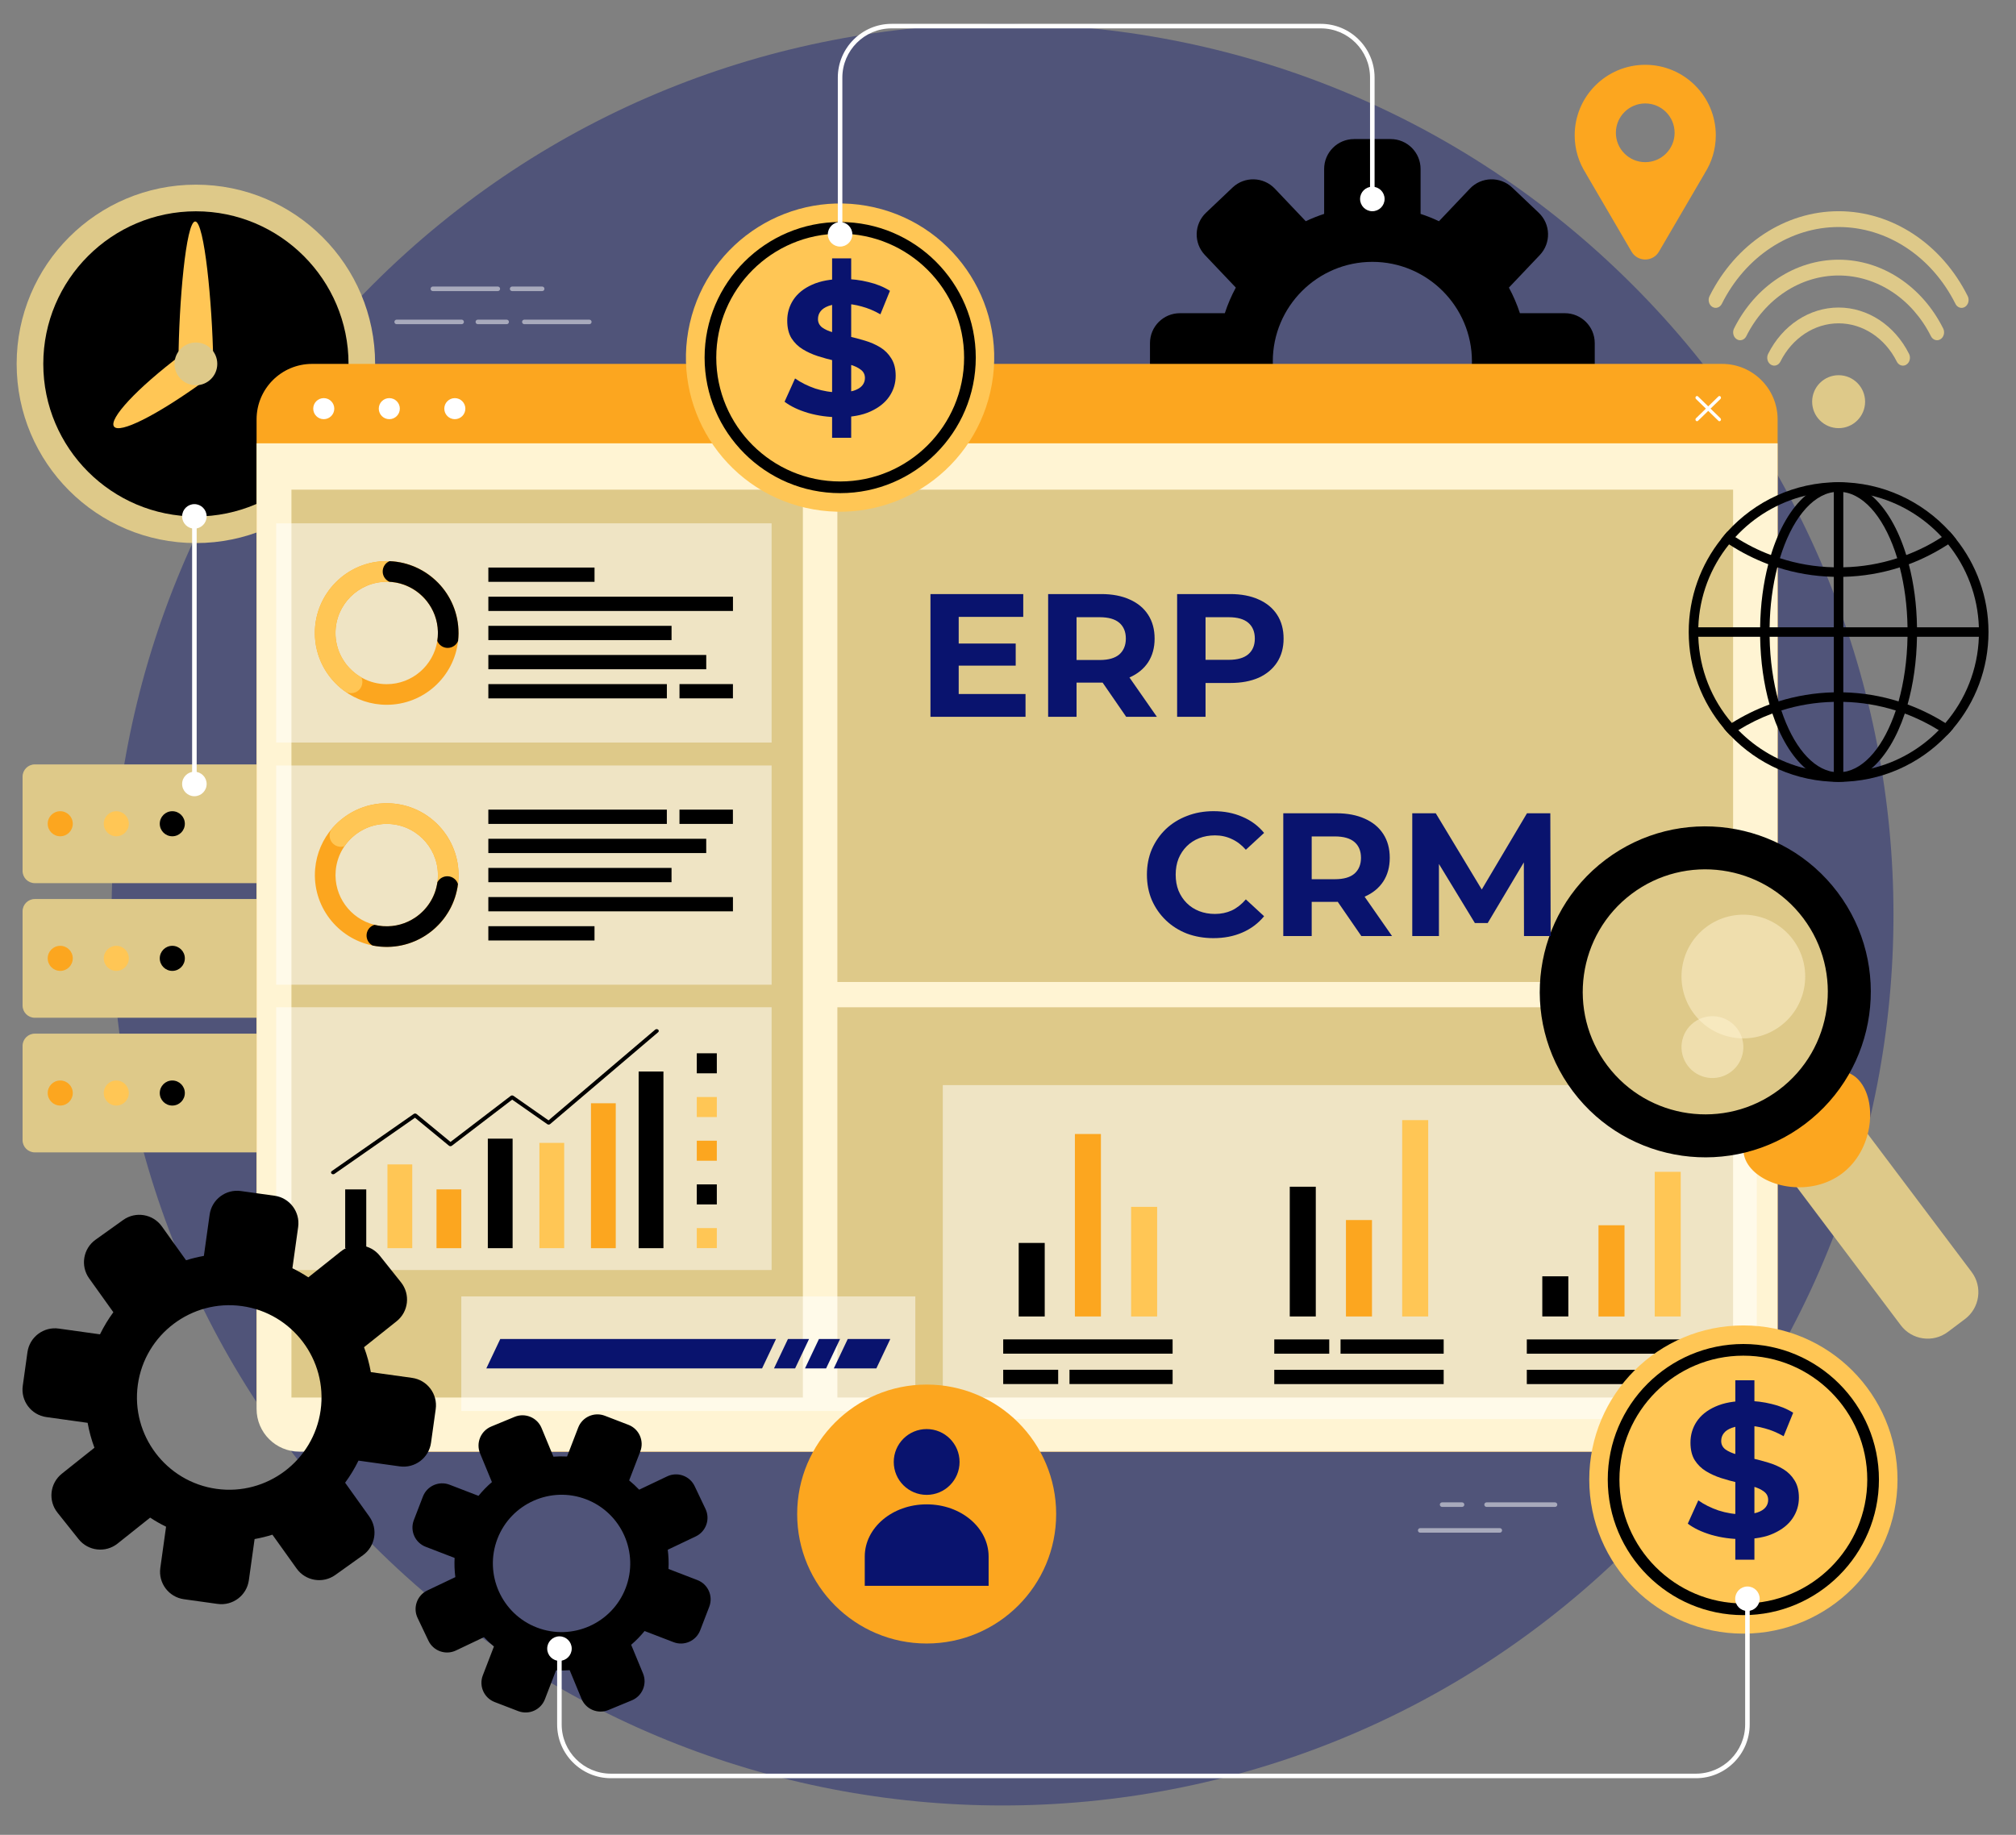
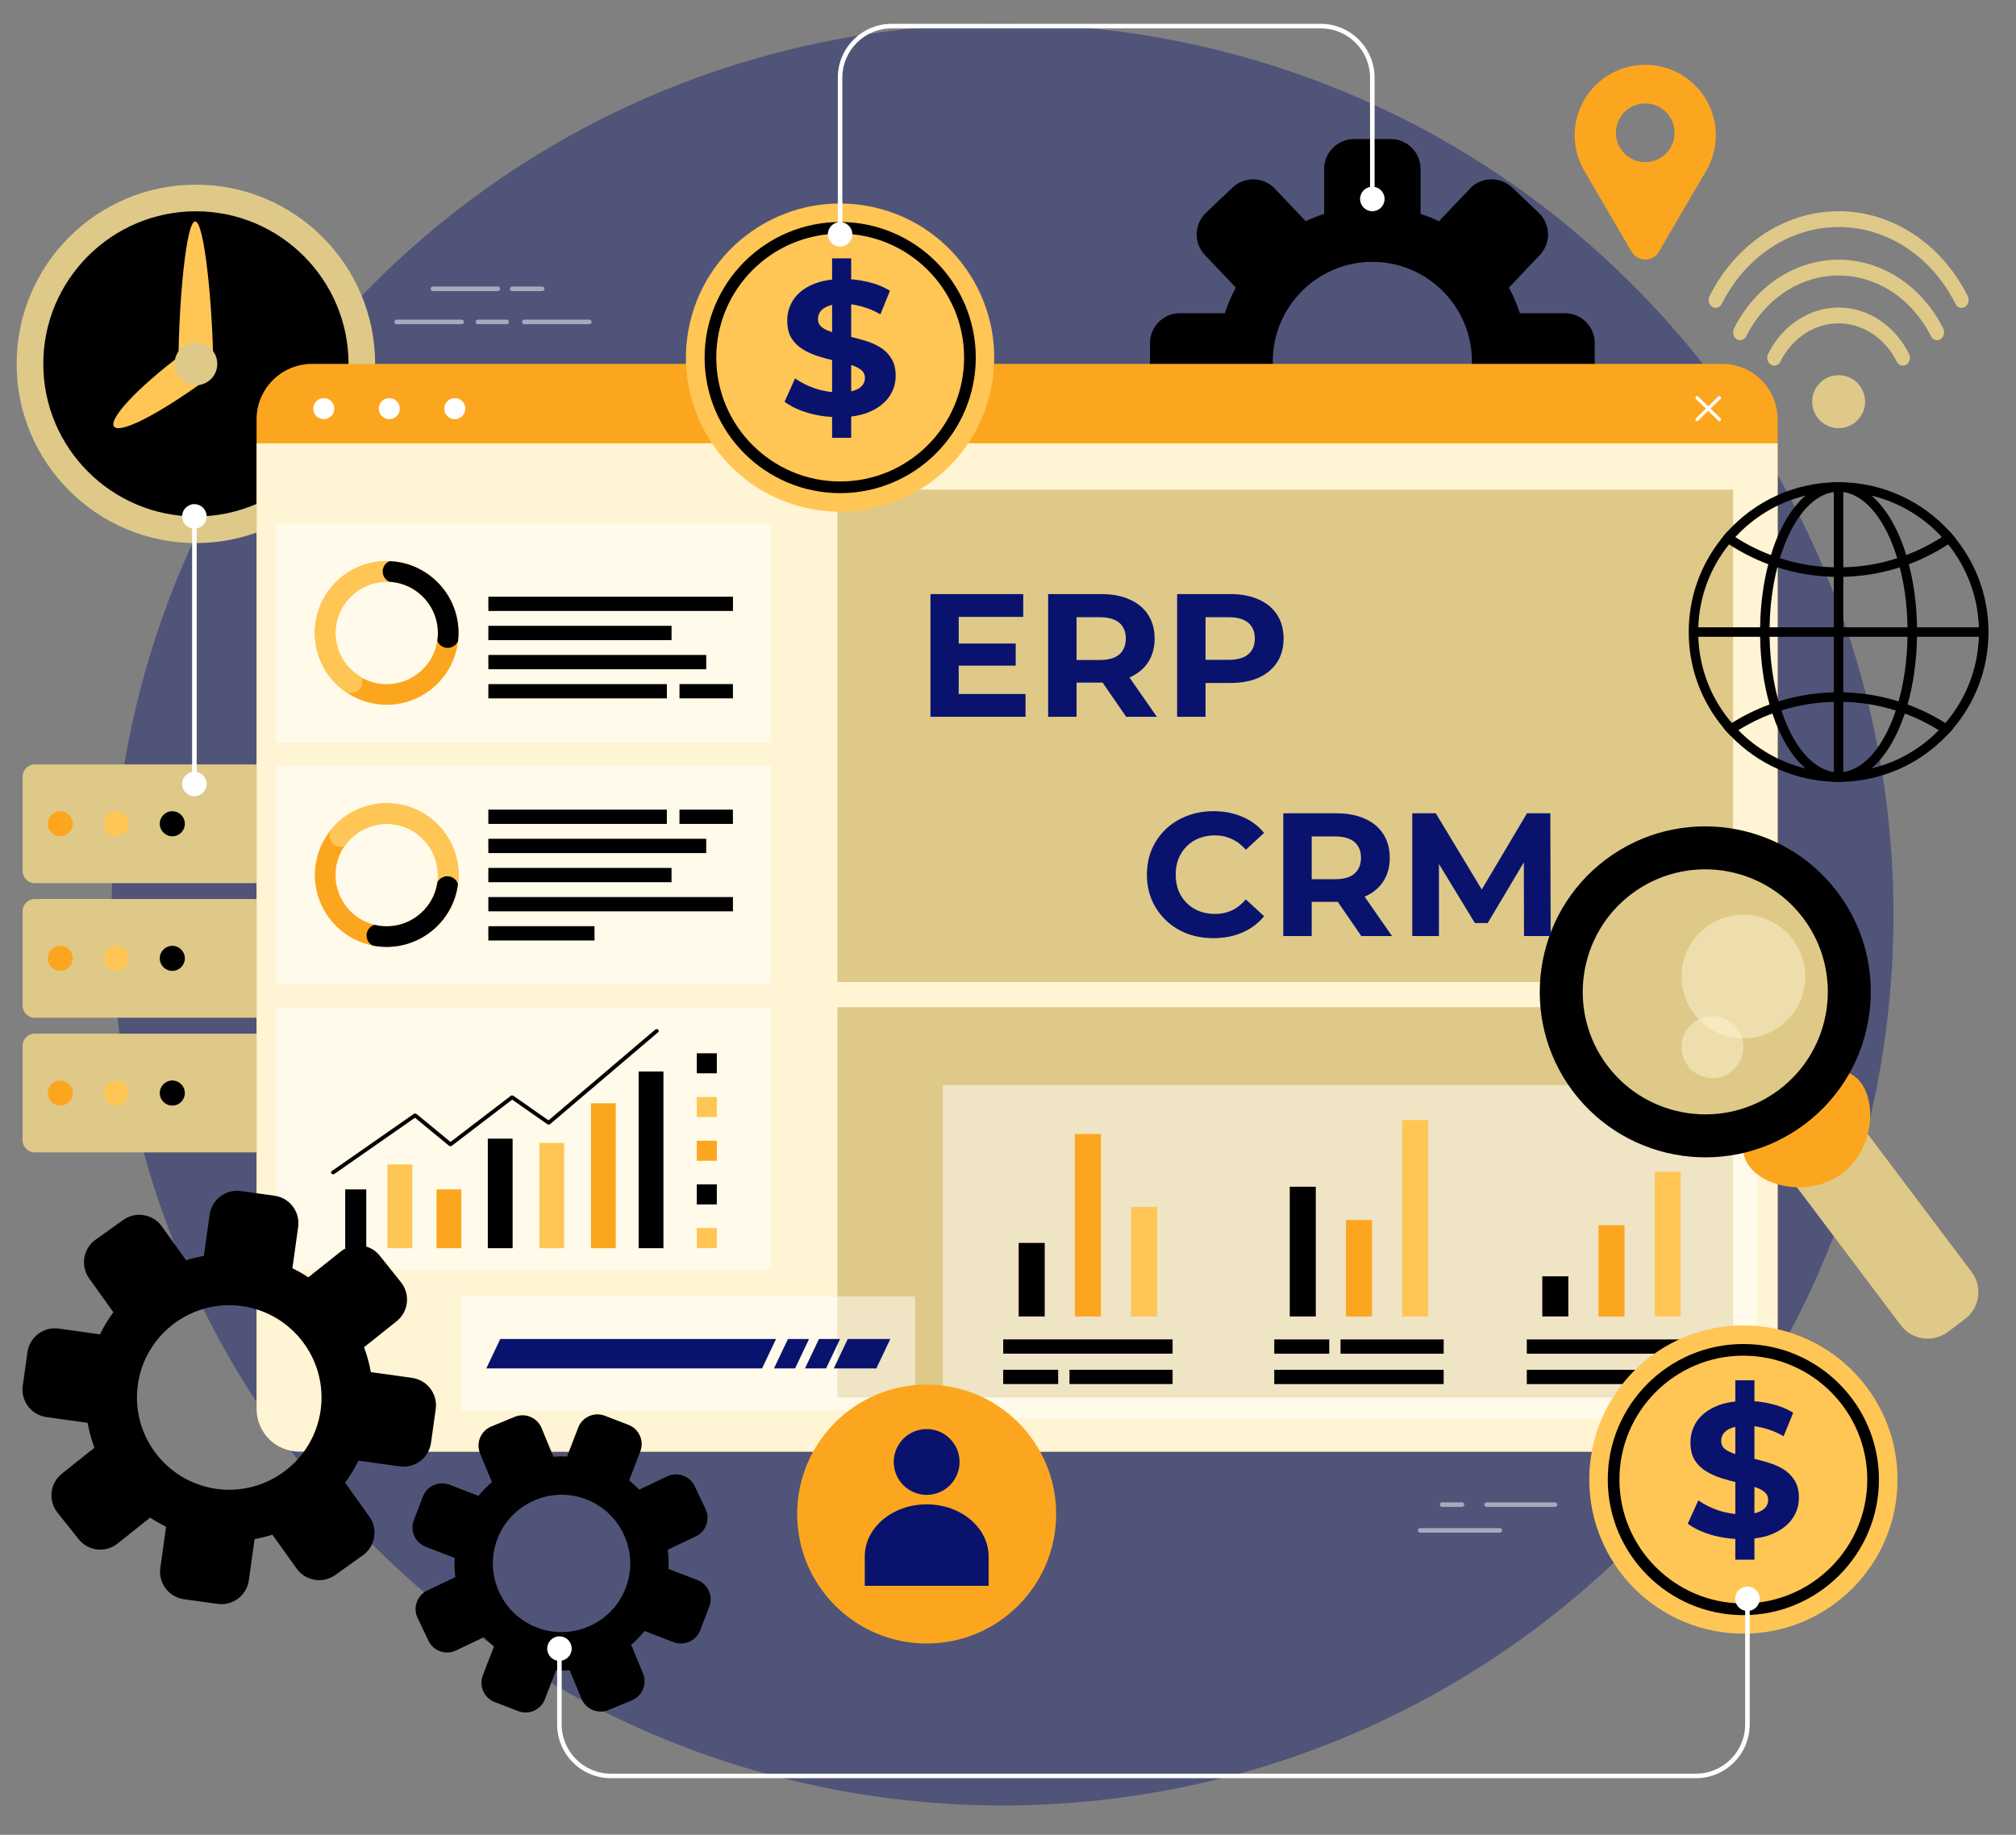
<svg xmlns="http://www.w3.org/2000/svg" width="368" height="335" viewBox="0 0 368 335" fill="none">
  <rect x="0" y="0" width="368" height="335" fill="#808080" stroke="none" />
  <path opacity="0.4" d="M298 282C361.513 218.487 361.513 115.513 298 52C234.487 -11.513 131.513 -11.513 68 52C4.487 115.513 4.487 218.487 68 282C131.513 345.513 234.487 345.513 298 282Z" fill="#09136E" />
  <path d="M6.354 161.242H64.618C65.851 161.242 66.851 160.242 66.851 159.009V141.796C66.851 140.562 65.851 139.562 64.618 139.562H6.354C5.121 139.562 4.121 140.562 4.121 141.796V159.009C4.121 160.242 5.121 161.242 6.354 161.242Z" fill="#DEC989" />
  <path d="M10.995 152.686C12.259 152.686 13.284 151.662 13.284 150.398C13.284 149.134 12.259 148.109 10.995 148.109C9.732 148.109 8.707 149.134 8.707 150.398C8.707 151.662 9.732 152.686 10.995 152.686Z" fill="#FCA61F" />
  <path d="M18.941 150.398C18.941 151.662 19.966 152.686 21.23 152.686C22.494 152.686 23.518 151.662 23.518 150.398C23.518 149.134 22.494 148.109 21.23 148.109C19.966 148.109 18.941 149.134 18.941 150.398Z" fill="#FFC655" />
  <path d="M31.453 152.686C32.716 152.686 33.741 151.662 33.741 150.398C33.741 149.134 32.716 148.109 31.453 148.109C30.189 148.109 29.164 149.134 29.164 150.398C29.164 151.662 30.189 152.686 31.453 152.686Z" fill="black" />
  <path d="M6.354 185.82H64.618C65.851 185.82 66.851 184.82 66.851 183.587V166.374C66.851 165.14 65.851 164.141 64.618 164.141H6.354C5.121 164.141 4.121 165.14 4.121 166.374V183.587C4.121 184.82 5.121 185.82 6.354 185.82Z" fill="#DEC989" />
  <path d="M8.707 174.972C8.707 176.236 9.732 177.261 10.995 177.261C12.259 177.261 13.284 176.236 13.284 174.972C13.284 173.708 12.259 172.684 10.995 172.684C9.732 172.684 8.707 173.708 8.707 174.972Z" fill="#FCA61F" />
  <path d="M18.941 174.972C18.941 176.236 19.966 177.261 21.23 177.261C22.494 177.261 23.518 176.236 23.518 174.972C23.518 173.708 22.494 172.684 21.23 172.684C19.966 172.684 18.941 173.708 18.941 174.972Z" fill="#FFC655" />
  <path d="M29.164 174.972C29.164 176.236 30.189 177.261 31.453 177.261C32.716 177.261 33.741 176.236 33.741 174.972C33.741 173.708 32.716 172.684 31.453 172.684C30.189 172.684 29.164 173.708 29.164 174.972Z" fill="black" />
  <path d="M6.354 210.397H64.618C65.851 210.397 66.851 209.398 66.851 208.164V190.952C66.851 189.718 65.851 188.719 64.618 188.719H6.354C5.121 188.719 4.121 189.718 4.121 190.952V208.165C4.121 209.398 5.121 210.397 6.354 210.397Z" fill="#DEC989" />
  <path d="M10.995 201.85C12.259 201.85 13.284 200.826 13.284 199.562C13.284 198.298 12.259 197.273 10.995 197.273C9.732 197.273 8.707 198.298 8.707 199.562C8.707 200.826 9.732 201.85 10.995 201.85Z" fill="#FCA61F" />
  <path d="M18.941 199.562C18.941 200.826 19.966 201.85 21.23 201.85C22.494 201.85 23.518 200.826 23.518 199.562C23.518 198.298 22.494 197.273 21.23 197.273C19.966 197.273 18.941 198.298 18.941 199.562Z" fill="#FFC655" />
  <path d="M31.453 201.85C32.716 201.85 33.741 200.826 33.741 199.562C33.741 198.298 32.716 197.273 31.453 197.273C30.189 197.273 29.164 198.298 29.164 199.562C29.164 200.826 30.189 201.85 31.453 201.85Z" fill="black" />
  <path d="M35.757 99.151C53.827 99.151 68.475 84.503 68.475 66.433C68.475 48.363 53.827 33.715 35.757 33.715C17.688 33.715 3.039 48.363 3.039 66.433C3.039 84.503 17.688 99.151 35.757 99.151Z" fill="#DEC989" />
  <path d="M35.762 94.296C20.399 94.296 7.902 81.799 7.902 66.437C7.902 51.075 20.4 38.578 35.762 38.578C51.123 38.578 63.621 51.076 63.621 66.437C63.621 81.799 51.124 94.296 35.762 94.296Z" fill="black" />
  <path d="M33.201 64.695C24.825 71.013 19.818 76.528 20.813 77.878C21.807 79.228 28.442 75.925 36.962 69.802L33.201 64.695Z" fill="#FFC655" />
  <path d="M38.924 65.821C38.739 55.331 37.306 40.424 35.628 40.434C33.951 40.443 32.64 55.368 32.582 65.859L38.924 65.821Z" fill="#FFC655" />
  <path d="M35.759 70.339C37.915 70.339 39.663 68.591 39.663 66.435C39.663 64.279 37.915 62.531 35.759 62.531C33.603 62.531 31.855 64.279 31.855 66.435C31.855 68.591 33.603 70.339 35.759 70.339Z" fill="#DEC989" />
  <path d="M285.645 57.183H277.443C276.91 55.556 276.239 53.992 275.434 52.509L281.081 46.56C283.156 44.373 283.066 40.918 280.88 38.843L276.03 34.24C273.844 32.164 270.389 32.255 268.314 34.441L262.668 40.391C261.585 39.875 260.464 39.429 259.312 39.051V30.849C259.312 27.834 256.868 25.391 253.853 25.391H247.168C244.153 25.391 241.709 27.835 241.709 30.849V39.051C240.558 39.428 239.436 39.874 238.354 40.391L232.707 34.441C230.632 32.255 227.176 32.164 224.99 34.24L220.141 38.843C217.955 40.918 217.864 44.373 219.94 46.56L225.587 52.509C224.782 53.992 224.111 55.556 223.579 57.183H215.376C212.362 57.183 209.918 59.627 209.918 62.641V69.327C209.918 72.342 212.362 74.785 215.376 74.785H223.579C224.111 76.411 224.782 77.977 225.587 79.458L219.94 85.408C217.864 87.594 217.955 91.049 220.141 93.124L224.99 97.727C227.176 99.802 230.632 99.712 232.707 97.526L238.354 91.577C239.436 92.093 240.557 92.538 241.709 92.916V101.117C241.709 104.132 244.153 106.576 247.168 106.576H253.853C256.868 106.576 259.312 104.132 259.312 101.117V92.916C260.464 92.539 261.585 92.093 262.668 91.577L268.314 97.526C270.389 99.712 273.845 99.803 276.031 97.727L280.881 93.124C283.067 91.049 283.158 87.594 281.082 85.408L275.435 79.458C276.24 77.976 276.911 76.411 277.443 74.785H285.646C288.66 74.785 291.104 72.341 291.104 69.327V62.641C291.103 59.627 288.66 57.183 285.645 57.183ZM250.511 84.16C240.489 84.16 232.336 76.007 232.336 65.984C232.336 55.963 240.489 47.809 250.511 47.809C260.533 47.809 268.686 55.963 268.686 65.984C268.686 76.007 260.533 84.16 250.511 84.16Z" fill="black" />
  <path d="M324.487 76.572V254.912C324.487 260.501 319.953 265.035 314.352 265.035H56.971C51.37 265.035 46.836 260.501 46.836 254.912V76.572C46.836 70.972 51.37 66.438 56.971 66.438H314.351C319.952 66.438 324.487 70.972 324.487 76.572Z" fill="#FCA61F" />
  <path d="M324.486 80.941V257.242C324.486 261.546 320.996 265.036 316.691 265.036H54.642C50.331 265.036 46.836 261.541 46.836 257.23V80.941H324.486Z" fill="#FFF4D3" />
  <path d="M59.098 76.532C60.159 76.532 61.02 75.671 61.02 74.609C61.02 73.548 60.159 72.688 59.098 72.688C58.036 72.688 57.176 73.548 57.176 74.609C57.176 75.671 58.036 76.532 59.098 76.532Z" fill="white" />
  <path d="M71.063 76.532C72.124 76.532 72.985 75.671 72.985 74.609C72.985 73.548 72.124 72.688 71.063 72.688C70.001 72.688 69.141 73.548 69.141 74.609C69.141 75.671 70.001 76.532 71.063 76.532Z" fill="white" />
  <path d="M83.024 76.532C84.085 76.532 84.946 75.671 84.946 74.609C84.946 73.548 84.085 72.688 83.024 72.688C81.962 72.688 81.102 73.548 81.102 74.609C81.102 75.671 81.962 76.532 83.024 76.532Z" fill="white" />
  <path d="M312.243 74.605L314.051 72.846C314.168 72.732 314.178 72.536 314.075 72.409C313.972 72.28 313.792 72.27 313.677 72.383L311.818 74.191L309.959 72.383C309.841 72.27 309.663 72.281 309.56 72.409C309.455 72.536 309.467 72.733 309.584 72.846L311.392 74.605L309.584 76.364C309.467 76.478 309.456 76.674 309.56 76.801C309.616 76.869 309.693 76.905 309.771 76.905C309.838 76.905 309.905 76.879 309.959 76.826L311.818 75.018L313.677 76.826C313.731 76.879 313.798 76.905 313.864 76.905C313.943 76.905 314.02 76.87 314.076 76.801C314.18 76.674 314.168 76.478 314.052 76.364L312.243 74.605Z" fill="white" />
-   <path d="M146.557 89.398H53.199V255.156H146.557V89.398Z" fill="#DEC989" />
  <path d="M316.361 89.398H152.855V179.286H316.361V89.398Z" fill="#DEC989" />
  <path d="M316.361 183.906H152.855V255.152H316.361V183.906Z" fill="#DEC989" />
  <path d="M180.775 71.547C184.231 56.398 174.752 41.316 159.603 37.861C144.455 34.405 129.373 43.884 125.917 59.032C122.462 74.181 131.94 89.262 147.089 92.718C162.237 96.174 177.319 86.695 180.775 71.547Z" fill="#FFC655" />
  <path d="M153.368 90.036C139.721 90.036 128.617 78.933 128.617 65.286C128.617 51.639 139.721 40.535 153.368 40.535C167.015 40.535 178.118 51.639 178.118 65.286C178.118 78.933 167.015 90.036 153.368 90.036ZM153.368 42.664C140.895 42.664 130.747 52.812 130.747 65.285C130.747 77.757 140.895 87.905 153.368 87.905C165.84 87.905 175.988 77.757 175.988 65.285C175.988 52.812 165.841 42.664 153.368 42.664Z" fill="black" />
  <path d="M357.04 98.407C356.682 97.945 356.301 97.508 355.921 97.069C350.893 91.522 343.65 88.039 335.613 88.039C327.575 88.039 320.333 91.522 315.305 97.069C314.924 97.508 314.555 97.945 314.197 98.407C310.472 103.066 308.258 108.982 308.258 115.394C308.258 122.082 310.668 128.218 314.67 132.969C315.039 133.419 315.431 133.856 315.846 134.272C320.828 139.496 327.852 142.748 335.613 142.748C343.374 142.748 350.397 139.496 355.379 134.272C355.794 133.856 356.187 133.419 356.556 132.969C360.569 128.218 362.979 122.082 362.979 115.394C362.978 108.982 360.765 103.067 357.04 98.407ZM355.102 132.013C354.721 132.463 354.317 132.901 353.902 133.316C350.604 136.695 346.383 139.163 341.643 140.293C339.982 140.709 338.253 140.95 336.476 140.997C336.188 141.02 335.9 141.02 335.611 141.02C335.323 141.02 335.035 141.02 334.746 140.997C332.969 140.95 331.251 140.709 329.59 140.305C324.851 139.163 320.63 136.695 317.32 133.316C316.905 132.9 316.512 132.462 316.132 132.001C312.465 127.734 310.204 122.256 310.008 116.259C309.985 115.971 309.985 115.683 309.985 115.394C309.985 115.105 309.985 114.818 310.008 114.529C310.192 108.82 312.257 103.561 315.624 99.386C315.981 98.936 316.362 98.487 316.766 98.06C320.145 94.382 324.585 91.695 329.59 90.483C331.25 90.079 332.968 89.838 334.745 89.791C335.033 89.768 335.321 89.768 335.61 89.768C335.898 89.768 336.186 89.768 336.475 89.791C338.252 89.838 339.982 90.079 341.642 90.495C346.647 91.694 351.075 94.382 354.466 98.049C354.858 98.475 355.239 98.925 355.608 99.386C358.975 103.561 361.039 108.819 361.224 114.529C361.247 114.817 361.247 115.105 361.247 115.394C361.247 115.683 361.247 115.97 361.224 116.259C361.03 122.256 358.758 127.745 355.102 132.013Z" fill="black" />
  <path d="M349.928 114.529C349.871 110.365 349.341 106.479 348.429 103.02C348.29 102.443 348.141 101.877 347.967 101.336C346.502 96.573 344.3 92.79 341.636 90.496C339.814 88.916 337.773 88.039 335.605 88.039C333.448 88.039 331.407 88.904 329.586 90.484C326.922 92.779 324.719 96.573 323.266 101.336C323.093 101.877 322.931 102.443 322.781 103.02C321.882 106.479 321.351 110.366 321.293 114.529C321.281 114.817 321.281 115.105 321.281 115.394C321.281 115.683 321.281 115.97 321.293 116.259C321.362 120.757 321.973 124.954 323.011 128.622C323.173 129.187 323.346 129.741 323.53 130.271C324.983 134.653 327.082 138.136 329.584 140.305C331.406 141.884 333.448 142.75 335.604 142.75C337.772 142.75 339.813 141.873 341.635 140.293C344.137 138.136 346.236 134.653 347.7 130.283C347.873 129.741 348.046 129.187 348.207 128.622C349.245 124.955 349.856 120.757 349.926 116.259C349.937 115.971 349.937 115.683 349.937 115.394C349.937 115.105 349.94 114.817 349.928 114.529ZM346.561 128.067C346.4 128.632 346.227 129.186 346.054 129.728C343.932 136.082 340.449 140.407 336.471 140.949C336.183 140.995 335.894 141.018 335.605 141.018C335.317 141.018 335.029 140.995 334.74 140.949C330.762 140.407 327.279 136.07 325.168 129.716C324.995 129.174 324.822 128.62 324.66 128.056C323.68 124.561 323.092 120.537 323.023 116.258C323.011 115.97 323.011 115.682 323.011 115.393C323.011 115.104 323.011 114.817 323.023 114.528C323.081 110.596 323.587 106.881 324.43 103.583C324.58 103.007 324.741 102.453 324.903 101.911C326.979 95.096 330.588 90.402 334.74 89.837C335.028 89.79 335.316 89.767 335.605 89.767C335.893 89.767 336.182 89.79 336.471 89.837C340.634 90.401 344.243 95.096 346.319 101.911C346.492 102.453 346.642 103.007 346.781 103.583C347.635 106.881 348.142 110.596 348.199 114.528C348.211 114.816 348.211 115.104 348.211 115.393C348.211 115.682 348.211 115.969 348.199 116.258C348.13 120.537 347.541 124.562 346.561 128.067Z" fill="black" />
  <path d="M355.921 97.07C355.447 97.416 354.964 97.751 354.467 98.05C352.438 99.377 350.258 100.472 347.974 101.338C347.433 101.545 346.879 101.742 346.326 101.914C343.212 102.929 339.902 103.505 336.477 103.575C336.189 103.598 335.901 103.598 335.612 103.598C335.323 103.598 335.035 103.598 334.746 103.575C331.321 103.505 328.023 102.929 324.909 101.914C324.356 101.741 323.813 101.557 323.272 101.338C320.977 100.484 318.797 99.377 316.768 98.062C316.271 97.751 315.787 97.428 315.303 97.07C314.922 97.509 314.553 97.946 314.195 98.408C314.668 98.754 315.141 99.077 315.625 99.388C317.863 100.853 320.261 102.064 322.787 103.021C323.329 103.216 323.883 103.413 324.436 103.585C327.699 104.635 331.159 105.234 334.746 105.315C335.034 105.327 335.323 105.327 335.612 105.327C335.9 105.327 336.188 105.327 336.477 105.315C340.064 105.234 343.523 104.635 346.787 103.585C347.34 103.413 347.894 103.216 348.436 103.021C350.973 102.064 353.371 100.841 355.609 99.388C356.094 99.077 356.566 98.742 357.039 98.408C356.682 97.947 356.301 97.509 355.921 97.07Z" fill="black" />
  <path d="M355.097 132.006C352.94 130.646 350.634 129.515 348.212 128.616C347.67 128.42 347.116 128.235 346.563 128.063C343.368 127.059 339.978 126.483 336.473 126.402C336.184 126.391 335.896 126.391 335.607 126.391C335.319 126.391 335.031 126.391 334.742 126.402C331.236 126.483 327.857 127.059 324.663 128.051C324.11 128.236 323.556 128.42 323.014 128.616C320.592 129.504 318.286 130.646 316.129 131.995C315.634 132.306 315.149 132.629 314.664 132.963C315.033 133.413 315.425 133.851 315.841 134.266C316.325 133.932 316.809 133.609 317.317 133.309C319.266 132.098 321.353 131.073 323.533 130.265C324.075 130.069 324.618 129.884 325.171 129.712C328.204 128.755 331.422 128.212 334.743 128.144C335.031 128.121 335.319 128.121 335.608 128.121C335.896 128.121 336.184 128.121 336.473 128.144C339.806 128.213 343.012 128.766 346.057 129.723C346.61 129.885 347.164 130.081 347.706 130.276C349.885 131.084 351.949 132.099 353.899 133.309C354.407 133.609 354.891 133.932 355.375 134.266C355.791 133.851 356.183 133.413 356.552 132.963C356.077 132.641 355.593 132.318 355.097 132.006Z" fill="black" />
  <path d="M362.108 114.531H309.121V116.261H362.108V114.531Z" fill="black" />
  <path d="M336.476 88.906H334.746V141.893H336.476V88.906Z" fill="black" />
  <path d="M340.455 73.337C340.455 76.006 338.291 78.17 335.622 78.17C332.953 78.17 330.789 76.006 330.789 73.337C330.789 70.668 332.953 68.504 335.622 68.504C338.291 68.504 340.455 70.668 340.455 73.337Z" fill="#DEC989" />
  <path d="M347.361 66.757C346.913 66.757 346.478 66.492 346.242 66.022C344.085 61.711 340.015 59.033 335.616 59.033C331.219 59.033 327.148 61.711 324.991 66.022C324.644 66.716 323.863 66.963 323.244 66.572C322.626 66.181 322.408 65.301 322.755 64.608C325.365 59.389 330.292 56.148 335.616 56.148C340.939 56.148 345.866 59.389 348.477 64.608C348.823 65.301 348.605 66.181 347.987 66.572C347.79 66.697 347.575 66.757 347.361 66.757Z" fill="#DEC989" />
  <path d="M317.649 62.118C317.436 62.118 317.22 62.058 317.021 61.933C316.404 61.542 316.185 60.663 316.532 59.969C320.405 52.225 327.72 47.414 335.62 47.414C343.519 47.414 350.834 52.225 354.708 59.969C355.055 60.663 354.836 61.542 354.219 61.933C353.601 62.323 352.82 62.077 352.472 61.383C349.052 54.546 342.594 50.298 335.62 50.298C328.645 50.298 322.188 54.546 318.768 61.383C318.532 61.853 318.097 62.118 317.649 62.118Z" fill="#DEC989" />
  <path d="M358.067 56.209C357.62 56.209 357.184 55.944 356.948 55.474C352.62 46.822 344.449 41.448 335.623 41.448C326.798 41.448 318.627 46.822 314.299 55.474C313.952 56.169 313.17 56.415 312.552 56.023C311.935 55.633 311.716 54.753 312.063 54.06C316.845 44.501 325.872 38.562 335.623 38.562C345.374 38.562 354.401 44.5 359.184 54.06C359.53 54.753 359.312 55.633 358.694 56.023C358.496 56.15 358.28 56.209 358.067 56.209Z" fill="#DEC989" />
  <g opacity="0.5">
    <path d="M283.853 275.127H271.361C271.131 275.127 270.945 274.941 270.945 274.711C270.945 274.482 271.131 274.297 271.361 274.297H283.853C284.083 274.297 284.268 274.483 284.268 274.711C284.268 274.941 284.082 275.127 283.853 275.127Z" fill="white" />
    <path d="M273.774 279.83H259.243C259.014 279.83 258.828 279.644 258.828 279.415C258.828 279.186 259.014 279 259.243 279H273.774C274.003 279 274.189 279.186 274.189 279.415C274.189 279.644 274.003 279.83 273.774 279.83Z" fill="white" />
    <path d="M266.884 275.127H263.243C263.013 275.127 262.828 274.941 262.828 274.711C262.828 274.482 263.014 274.297 263.243 274.297H266.884C267.113 274.297 267.299 274.483 267.299 274.711C267.299 274.941 267.113 275.127 266.884 275.127Z" fill="white" />
    <path d="M92.483 59.189H87.227C86.998 59.189 86.812 59.003 86.812 58.775C86.812 58.545 86.998 58.359 87.227 58.359H92.483C92.713 58.359 92.899 58.545 92.899 58.775C92.899 59.003 92.713 59.189 92.483 59.189Z" fill="white" />
    <path d="M84.266 59.189H72.407C72.177 59.189 71.992 59.003 71.992 58.775C71.992 58.545 72.178 58.359 72.407 58.359H84.266C84.496 58.359 84.681 58.545 84.681 58.775C84.681 59.003 84.496 59.189 84.266 59.189Z" fill="white" />
    <path d="M107.572 59.189H95.712C95.483 59.189 95.297 59.003 95.297 58.775C95.297 58.545 95.483 58.359 95.712 58.359H107.572C107.801 58.359 107.987 58.545 107.987 58.775C107.986 59.003 107.801 59.189 107.572 59.189Z" fill="white" />
    <path d="M90.872 53.147H79.013C78.784 53.147 78.598 52.961 78.598 52.732C78.598 52.502 78.784 52.316 79.013 52.316H90.872C91.101 52.316 91.287 52.502 91.287 52.732C91.287 52.961 91.101 53.147 90.872 53.147Z" fill="white" />
    <path d="M98.967 53.147H93.486C93.256 53.147 93.07 52.961 93.07 52.732C93.07 52.502 93.256 52.316 93.486 52.316H98.967C99.197 52.316 99.382 52.502 99.382 52.732C99.382 52.961 99.197 53.147 98.967 53.147Z" fill="white" />
  </g>
  <path d="M313.202 24.713C313.202 17.599 307.435 11.832 300.322 11.832C293.208 11.832 287.441 17.599 287.441 24.713C287.441 27.282 288.203 29.671 289.5 31.68L289.487 31.678L297.821 45.945C298.939 47.859 301.705 47.859 302.823 45.945L311.157 31.678L311.144 31.68C312.441 29.67 313.202 27.282 313.202 24.713ZM300.322 29.606C297.362 29.606 294.962 27.206 294.962 24.247C294.962 21.287 297.362 18.887 300.322 18.887C303.282 18.887 305.682 21.287 305.682 24.247C305.682 27.207 303.282 29.606 300.322 29.606Z" fill="#FCA61F" />
  <path opacity="0.5" d="M140.851 95.547H50.41V135.573H140.851V95.547Z" fill="white" />
  <path d="M79.98 106.416C79.639 106.066 79.276 105.733 78.896 105.426C78.78 105.328 78.661 105.234 78.542 105.144C78.401 105.033 78.257 104.926 78.107 104.824C77.958 104.717 77.804 104.615 77.646 104.512C77.634 104.503 77.621 104.495 77.604 104.487C77.467 104.397 77.326 104.311 77.181 104.23C77.134 104.2 77.083 104.171 77.032 104.145C76.938 104.09 76.844 104.038 76.745 103.991C76.643 103.932 76.541 103.875 76.434 103.825C76.366 103.791 76.294 103.753 76.221 103.723C76.102 103.663 75.978 103.607 75.853 103.552C75.755 103.509 75.657 103.466 75.555 103.424C75.483 103.393 75.401 103.364 75.324 103.334C75.162 103.27 75.004 103.21 74.838 103.154C74.641 103.086 74.445 103.022 74.244 102.967C74.24 102.962 74.236 102.962 74.232 102.962C74.035 102.902 73.835 102.851 73.639 102.804C73.463 102.761 73.289 102.723 73.114 102.693C73.109 102.688 73.105 102.688 73.102 102.688C72.909 102.65 72.709 102.615 72.513 102.59C72.444 102.578 72.38 102.564 72.313 102.56C72.304 102.556 72.296 102.556 72.287 102.556C72.112 102.534 71.933 102.513 71.753 102.496C71.549 102.479 71.335 102.467 71.126 102.458H71.114C71.109 102.458 71.109 102.458 71.109 102.458C70.934 102.449 70.763 102.445 70.589 102.445C63.357 102.445 57.473 108.329 57.473 115.562C57.473 119.897 59.589 123.75 62.84 126.138C65.012 127.734 67.691 128.677 70.589 128.677C77.331 128.677 82.894 123.565 83.62 117.016C83.62 117.016 83.62 117.016 83.62 117.011C83.667 116.593 83.693 116.166 83.701 115.739V115.56C83.701 112.006 82.279 108.78 79.98 106.416ZM79.826 117.027V117.032C79.114 121.495 75.244 124.913 70.589 124.913C69.006 124.913 67.512 124.516 66.207 123.816C66.126 123.774 66.048 123.731 65.972 123.684C65.96 123.675 65.946 123.671 65.934 123.662C65.798 123.586 65.665 123.504 65.532 123.42C65.246 123.236 64.969 123.035 64.704 122.818C64.572 122.712 64.44 122.6 64.316 122.486C64.316 122.486 64.316 122.486 64.311 122.486C64.115 122.307 63.927 122.123 63.748 121.927C63.675 121.854 63.608 121.778 63.544 121.701C63.399 121.535 63.258 121.364 63.126 121.189C63.071 121.117 63.015 121.039 62.964 120.963C62.827 120.775 62.7 120.583 62.584 120.383C62.537 120.315 62.499 120.243 62.461 120.174C62.405 120.08 62.354 119.991 62.307 119.897C62.273 119.833 62.238 119.768 62.209 119.704C62.149 119.585 62.09 119.462 62.034 119.334C61.978 119.214 61.927 119.091 61.88 118.963C61.82 118.818 61.764 118.664 61.713 118.506C61.675 118.392 61.637 118.272 61.607 118.152C61.585 118.084 61.564 118.015 61.551 117.948C61.521 117.846 61.496 117.747 61.475 117.645C61.441 117.5 61.411 117.35 61.385 117.201C61.364 117.098 61.347 116.992 61.334 116.889C61.317 116.778 61.303 116.668 61.291 116.557C61.274 116.407 61.265 116.254 61.253 116.105V116.049C61.244 115.887 61.24 115.729 61.24 115.567C61.24 110.413 65.435 106.218 70.589 106.218C70.743 106.218 70.9 106.223 71.054 106.231C71.071 106.231 71.088 106.231 71.109 106.235H71.114C71.135 106.24 71.156 106.24 71.178 106.24L71.251 106.244C71.315 106.248 71.374 106.248 71.434 106.256C71.498 106.265 71.562 106.269 71.621 106.278C71.792 106.295 71.963 106.316 72.129 106.346C72.236 106.363 72.347 106.385 72.454 106.406C72.539 106.423 72.625 106.44 72.71 106.461C72.765 106.473 72.826 106.491 72.881 106.504C72.983 106.53 73.085 106.554 73.188 106.585C73.243 106.602 73.303 106.618 73.359 106.64C73.482 106.674 73.606 106.716 73.726 106.759C73.769 106.776 73.816 106.793 73.862 106.81C73.956 106.843 74.05 106.878 74.144 106.921C74.225 106.95 74.306 106.989 74.387 107.028C74.468 107.057 74.549 107.096 74.626 107.139C74.694 107.169 74.762 107.203 74.827 107.237C74.908 107.275 74.989 107.318 75.066 107.365C75.139 107.398 75.207 107.437 75.275 107.48C75.352 107.523 75.429 107.57 75.506 107.621C75.582 107.664 75.659 107.714 75.736 107.766C75.774 107.792 75.817 107.817 75.855 107.847C75.957 107.915 76.06 107.987 76.158 108.065C76.265 108.141 76.372 108.223 76.474 108.307C76.576 108.388 76.679 108.474 76.777 108.568C76.846 108.628 76.918 108.692 76.987 108.76C77.038 108.807 77.089 108.854 77.136 108.901C77.188 108.948 77.234 108.995 77.281 109.046C77.507 109.276 77.72 109.52 77.921 109.775C79.137 111.307 79.884 113.236 79.935 115.326C79.939 115.407 79.939 115.483 79.939 115.565C79.939 116.061 79.901 116.546 79.828 117.02C79.826 117.023 79.826 117.023 79.826 117.027Z" fill="#FCA61F" />
  <path d="M78.892 105.422C78.776 105.324 78.657 105.23 78.538 105.14C78.398 105.029 78.253 104.922 78.103 104.82C77.954 104.713 77.8 104.611 77.642 104.508C77.63 104.5 77.617 104.492 77.6 104.483C77.463 104.393 77.322 104.307 77.177 104.226C77.13 104.196 77.079 104.167 77.028 104.141C76.934 104.086 76.84 104.034 76.742 103.987C76.639 103.928 76.537 103.872 76.43 103.821C76.362 103.787 76.29 103.749 76.217 103.719C76.098 103.659 75.974 103.603 75.849 103.548C75.752 103.505 75.653 103.462 75.551 103.42C75.478 103.39 75.397 103.36 75.32 103.33C75.158 103.266 75 103.206 74.834 103.15C74.637 103.082 74.442 103.018 74.24 102.963C74.236 102.958 74.232 102.958 74.228 102.958C74.031 102.899 73.831 102.847 73.635 102.8C73.46 102.757 73.285 102.719 73.11 102.689C73.106 102.684 73.101 102.684 73.098 102.684C72.906 102.646 72.705 102.611 72.509 102.586C72.44 102.574 72.376 102.561 72.309 102.556C72.3 102.552 72.292 102.552 72.283 102.552C72.108 102.53 71.929 102.509 71.749 102.492C71.545 102.475 71.331 102.463 71.122 102.454H71.11C71.105 102.454 71.105 102.454 71.105 102.454C70.93 102.445 70.759 102.441 70.585 102.441C63.353 102.441 57.469 108.325 57.469 115.558C57.469 119.893 59.585 123.746 62.836 126.135L62.845 126.126C63.191 126.394 63.626 126.557 64.099 126.557C65.23 126.557 66.148 125.644 66.148 124.513C66.148 124.304 66.117 124.103 66.054 123.912C66.033 123.831 66.003 123.754 65.969 123.677C65.674 123.511 65.392 123.329 65.12 123.133C65.11 123.126 65.099 123.118 65.089 123.111C64.819 122.914 64.56 122.704 64.314 122.478C64.314 122.478 64.314 122.478 64.309 122.478C64.113 122.299 63.925 122.115 63.746 121.92C63.673 121.847 63.606 121.77 63.542 121.694C63.397 121.527 63.256 121.357 63.124 121.181C63.069 121.109 63.013 121.032 62.962 120.956C62.825 120.768 62.698 120.576 62.582 120.376C62.535 120.307 62.497 120.235 62.458 120.167C62.403 120.072 62.352 119.983 62.304 119.889C62.271 119.825 62.236 119.761 62.207 119.697C62.147 119.578 62.087 119.454 62.032 119.326C61.976 119.207 61.925 119.083 61.878 118.955C61.818 118.81 61.762 118.656 61.711 118.499C61.673 118.384 61.635 118.264 61.605 118.145C61.583 118.076 61.562 118.008 61.549 117.94C61.519 117.838 61.494 117.739 61.473 117.637C61.439 117.492 61.409 117.343 61.383 117.193C61.362 117.091 61.345 116.984 61.331 116.882C61.315 116.771 61.301 116.661 61.289 116.549C61.272 116.4 61.263 116.247 61.251 116.098V116.041C61.242 115.88 61.238 115.721 61.238 115.559C61.238 110.405 65.433 106.211 70.587 106.211C70.741 106.211 70.898 106.215 71.052 106.223C71.069 106.223 71.086 106.223 71.107 106.228H71.112C71.133 106.232 71.154 106.232 71.176 106.232L71.249 106.237C71.312 106.241 71.372 106.241 71.432 106.249C71.496 106.258 71.56 106.261 71.619 106.27C71.79 106.287 71.961 106.309 72.127 106.339C72.234 106.356 72.345 106.377 72.452 106.398C72.537 106.415 72.623 106.432 72.708 106.454C72.763 106.466 72.824 106.484 72.879 106.496C72.981 106.522 73.083 106.547 73.186 106.577C73.241 106.594 73.301 106.611 73.356 106.632C73.48 106.666 73.604 106.709 73.724 106.752C73.766 106.768 73.814 106.785 73.86 106.802C73.954 106.836 74.047 106.874 74.142 106.913C74.223 106.947 74.304 106.982 74.385 107.02C74.466 107.049 74.546 107.089 74.624 107.131C74.692 107.162 74.756 107.191 74.825 107.229C74.906 107.267 74.987 107.31 75.064 107.357C75.137 107.391 75.205 107.429 75.273 107.473C75.35 107.516 75.427 107.563 75.504 107.613C75.58 107.656 75.657 107.707 75.734 107.758C75.772 107.784 75.815 107.81 75.853 107.839C75.955 107.908 76.058 107.98 76.156 108.057C76.263 108.134 76.37 108.216 76.472 108.3C76.574 108.381 76.677 108.466 76.775 108.561C76.844 108.62 76.916 108.684 76.984 108.753C77.036 108.8 77.087 108.846 77.134 108.893C77.185 108.94 77.232 108.988 77.279 109.038C77.505 109.269 77.718 109.512 77.919 109.768L79.98 106.41C79.635 106.062 79.272 105.73 78.892 105.422Z" fill="#FFC655" />
  <path d="M79.976 106.411C79.634 106.062 79.271 105.728 78.891 105.421C78.776 105.323 78.657 105.229 78.537 105.139C78.397 105.028 78.252 104.921 78.103 104.819C77.953 104.712 77.799 104.61 77.642 104.508C77.629 104.499 77.616 104.491 77.599 104.482C77.462 104.392 77.322 104.307 77.177 104.226C77.129 104.196 77.079 104.166 77.027 104.14C76.933 104.085 76.84 104.034 76.741 103.986C76.639 103.927 76.536 103.871 76.43 103.82C76.361 103.786 76.289 103.748 76.216 103.718C76.097 103.658 75.973 103.602 75.849 103.547C75.751 103.504 75.652 103.462 75.55 103.419C75.478 103.389 75.396 103.359 75.32 103.329C75.158 103.265 74.999 103.206 74.833 103.15C74.636 103.081 74.441 103.017 74.24 102.962C74.235 102.957 74.231 102.957 74.227 102.957C74.031 102.898 73.831 102.846 73.634 102.799C73.459 102.756 73.285 102.718 73.109 102.688C73.105 102.683 73.1 102.683 73.097 102.683C72.905 102.645 72.705 102.611 72.508 102.586C72.44 102.573 72.376 102.56 72.308 102.555C72.299 102.551 72.291 102.551 72.282 102.551C72.107 102.53 71.928 102.508 71.749 102.491C71.544 102.474 71.331 102.462 71.121 102.453H71.109C71.105 102.453 71.105 102.453 71.105 102.453C70.742 102.603 70.435 102.854 70.221 103.17C69.97 103.528 69.833 103.977 69.859 104.445C69.901 105.248 70.4 105.926 71.105 106.224H71.109C71.13 106.229 71.152 106.229 71.173 106.229L71.246 106.233C71.31 106.238 71.37 106.238 71.429 106.246C71.493 106.254 71.557 106.258 71.617 106.267C71.788 106.284 71.959 106.305 72.125 106.335C72.231 106.352 72.343 106.374 72.449 106.395C72.535 106.412 72.62 106.429 72.706 106.45C72.761 106.463 72.821 106.48 72.876 106.493C72.979 106.519 73.081 106.544 73.183 106.574C73.238 106.591 73.299 106.608 73.354 106.629C73.478 106.663 73.601 106.705 73.721 106.748C73.764 106.765 73.811 106.782 73.857 106.799C73.952 106.833 74.045 106.867 74.139 106.91C74.22 106.939 74.301 106.978 74.382 107.017C74.463 107.046 74.544 107.085 74.621 107.128C74.69 107.158 74.757 107.192 74.822 107.226C74.903 107.264 74.984 107.307 75.062 107.354C75.135 107.388 75.202 107.426 75.271 107.469C75.347 107.512 75.424 107.559 75.501 107.61C75.578 107.653 75.655 107.703 75.731 107.755C75.77 107.781 75.812 107.807 75.851 107.836C75.953 107.904 76.055 107.976 76.154 108.054C76.261 108.13 76.367 108.212 76.47 108.297C76.572 108.378 76.674 108.463 76.773 108.557C76.841 108.617 76.913 108.681 76.982 108.749C77.034 108.796 77.084 108.843 77.131 108.89C77.183 108.937 77.229 108.984 77.276 109.035C77.502 109.265 77.716 109.509 77.917 109.764C79.132 111.296 79.88 113.225 79.93 115.315C79.935 115.396 79.935 115.472 79.935 115.554C79.935 116.05 79.897 116.535 79.824 117.009C79.824 117.014 79.824 117.014 79.824 117.018V117.023C80.118 117.744 80.818 118.26 81.645 118.29C82.115 118.307 82.558 118.162 82.912 117.906C83.224 117.684 83.471 117.372 83.617 117.009C83.617 117.009 83.617 117.009 83.617 117.005C83.664 116.587 83.69 116.16 83.698 115.733V115.553C83.696 112.001 82.275 108.775 79.976 106.411Z" fill="black" />
-   <path d="M108.525 103.621H89.144V106.228H108.525V103.621Z" fill="black" />
  <path d="M133.795 108.941H89.144V111.548H133.795V108.941Z" fill="black" />
  <path d="M122.585 114.262H89.144V116.869H122.585V114.262Z" fill="black" />
  <path d="M128.918 119.582H89.144V122.189H128.918V119.582Z" fill="black" />
  <path d="M121.729 124.902H89.144V127.509H121.729V124.902Z" fill="black" />
  <path d="M133.789 124.898H124.035V127.505H133.789V124.898Z" fill="black" />
  <path opacity="0.5" d="M140.851 139.758H50.41V179.784H140.851V139.758Z" fill="white" />
  <path d="M78.917 169.896C79.294 169.586 79.657 169.252 79.995 168.9C80.103 168.794 80.206 168.682 80.305 168.571C80.428 168.44 80.546 168.304 80.661 168.165C80.78 168.025 80.895 167.88 81.011 167.732C81.02 167.719 81.03 167.708 81.04 167.692C81.141 167.563 81.237 167.43 81.331 167.292C81.365 167.248 81.398 167.2 81.429 167.151C81.492 167.062 81.55 166.973 81.606 166.879C81.674 166.782 81.737 166.684 81.798 166.582C81.838 166.518 81.882 166.448 81.918 166.379C81.987 166.265 82.053 166.146 82.119 166.027C82.169 165.933 82.22 165.839 82.272 165.741C82.307 165.672 82.344 165.593 82.38 165.519C82.458 165.362 82.531 165.21 82.6 165.049C82.684 164.86 82.764 164.669 82.837 164.474C82.841 164.47 82.842 164.466 82.842 164.461C82.918 164.271 82.986 164.075 83.049 163.884C83.106 163.713 83.159 163.542 83.204 163.371C83.208 163.367 83.209 163.363 83.209 163.358C83.263 163.17 83.314 162.973 83.357 162.78C83.376 162.713 83.393 162.65 83.403 162.583C83.409 162.575 83.409 162.566 83.409 162.558C83.445 162.385 83.481 162.208 83.513 162.031C83.547 161.829 83.578 161.617 83.604 161.41L83.605 161.397C83.605 161.393 83.605 161.393 83.605 161.393C83.628 161.219 83.647 161.049 83.662 160.875C84.272 153.669 78.905 147.31 71.699 146.7C67.379 146.334 63.362 148.117 60.707 151.156C58.934 153.185 57.768 155.775 57.524 158.662C56.955 165.38 61.58 171.355 68.044 172.63C68.044 172.63 68.044 172.63 68.048 172.63C68.461 172.712 68.884 172.774 69.309 172.818L69.487 172.833C73.033 173.132 76.368 171.988 78.917 169.896ZM68.356 168.849H68.352C63.965 167.762 60.886 163.618 61.278 158.98C61.411 157.403 61.933 155.948 62.74 154.706C62.79 154.629 62.839 154.556 62.891 154.484C62.901 154.471 62.907 154.46 62.916 154.447C63.004 154.317 63.096 154.193 63.193 154.068C63.4 153.799 63.623 153.539 63.862 153.295C63.979 153.172 64.101 153.049 64.226 152.936C64.226 152.936 64.226 152.936 64.226 152.932C64.421 152.751 64.62 152.579 64.831 152.418C64.909 152.352 64.992 152.29 65.074 152.233C65.252 152.102 65.434 151.976 65.619 151.859C65.697 151.81 65.778 151.761 65.859 151.717C66.057 151.597 66.26 151.485 66.469 151.388C66.541 151.347 66.616 151.315 66.687 151.282C66.786 151.235 66.88 151.191 66.977 151.152C67.043 151.124 67.11 151.095 67.176 151.07C67.299 151.02 67.428 150.971 67.56 150.927C67.684 150.882 67.812 150.842 67.943 150.805C68.093 150.758 68.25 150.715 68.412 150.678C68.53 150.649 68.652 150.621 68.774 150.601C68.843 150.586 68.914 150.57 68.983 150.563C69.088 150.542 69.188 150.525 69.292 150.512C69.439 150.491 69.591 150.473 69.742 150.461C69.846 150.448 69.953 150.44 70.057 150.436C70.169 150.428 70.28 150.425 70.392 150.422C70.542 150.417 70.696 150.422 70.846 150.422L70.901 150.426C71.062 150.432 71.221 150.44 71.382 150.454C76.517 150.889 80.343 155.421 79.909 160.558C79.895 160.711 79.878 160.867 79.857 161.02C79.855 161.037 79.854 161.054 79.848 161.075V161.08C79.842 161.1 79.84 161.121 79.838 161.143L79.828 161.215C79.818 161.278 79.814 161.338 79.799 161.396C79.785 161.459 79.776 161.523 79.762 161.581C79.731 161.75 79.695 161.918 79.651 162.081C79.625 162.186 79.594 162.295 79.564 162.4C79.54 162.483 79.516 162.567 79.487 162.65C79.469 162.705 79.448 162.762 79.43 162.817C79.396 162.916 79.362 163.017 79.323 163.116C79.302 163.171 79.28 163.228 79.254 163.282C79.21 163.402 79.156 163.522 79.104 163.638C79.083 163.679 79.062 163.724 79.041 163.769C79 163.86 78.958 163.951 78.907 164.041C78.871 164.119 78.825 164.196 78.78 164.274C78.743 164.352 78.698 164.429 78.649 164.502C78.614 164.568 78.574 164.633 78.534 164.693C78.489 164.771 78.44 164.848 78.387 164.921C78.347 164.99 78.303 165.055 78.254 165.119C78.205 165.192 78.152 165.265 78.094 165.337C78.045 165.41 77.987 165.482 77.931 165.554C77.902 165.591 77.873 165.631 77.84 165.666C77.763 165.762 77.682 165.858 77.597 165.95C77.512 166.05 77.422 166.149 77.328 166.244C77.239 166.34 77.145 166.435 77.044 166.525C76.979 166.588 76.909 166.655 76.835 166.717C76.784 166.764 76.733 166.811 76.682 166.854C76.63 166.901 76.579 166.944 76.525 166.986C76.276 167.192 76.016 167.384 75.744 167.563C74.116 168.645 72.131 169.227 70.043 169.101C69.962 169.099 69.886 169.092 69.805 169.085C69.312 169.043 68.83 168.964 68.365 168.852C68.36 168.849 68.36 168.849 68.356 168.849Z" fill="#FCA61F" />
  <path d="M79.987 168.904C80.094 168.797 80.198 168.686 80.297 168.575C80.42 168.444 80.538 168.308 80.653 168.169C80.772 168.029 80.887 167.884 81.002 167.735C81.012 167.723 81.022 167.711 81.032 167.695C81.132 167.567 81.229 167.434 81.323 167.296C81.356 167.252 81.39 167.204 81.421 167.155C81.484 167.066 81.542 166.977 81.597 166.883C81.666 166.786 81.729 166.688 81.79 166.586C81.83 166.521 81.874 166.452 81.91 166.383C81.979 166.269 82.045 166.15 82.111 166.031C82.161 165.937 82.212 165.843 82.264 165.745C82.299 165.676 82.336 165.597 82.372 165.523C82.45 165.366 82.522 165.214 82.592 165.053C82.676 164.864 82.756 164.673 82.829 164.478C82.833 164.474 82.834 164.47 82.834 164.465C82.91 164.275 82.978 164.079 83.041 163.888C83.098 163.717 83.151 163.546 83.196 163.375C83.2 163.371 83.201 163.367 83.201 163.362C83.255 163.174 83.306 162.977 83.349 162.784C83.368 162.717 83.385 162.654 83.395 162.587C83.4 162.579 83.401 162.57 83.401 162.562C83.437 162.389 83.473 162.212 83.505 162.035C83.539 161.832 83.57 161.621 83.596 161.414L83.597 161.401C83.597 161.397 83.597 161.397 83.597 161.397C83.62 161.223 83.639 161.053 83.654 160.879C84.264 153.673 78.897 147.314 71.691 146.703C67.371 146.338 63.354 148.121 60.699 151.159L60.707 151.168C60.41 151.49 60.212 151.91 60.172 152.382C60.076 153.509 60.909 154.5 62.035 154.595C62.243 154.613 62.446 154.6 62.642 154.553C62.725 154.538 62.804 154.515 62.883 154.488C63.074 154.208 63.279 153.942 63.497 153.687C63.505 153.677 63.514 153.668 63.522 153.659C63.741 153.406 63.972 153.165 64.217 152.939C64.217 152.939 64.217 152.939 64.217 152.935C64.412 152.754 64.611 152.582 64.822 152.421C64.9 152.355 64.983 152.293 65.065 152.236C65.243 152.105 65.425 151.979 65.61 151.862C65.688 151.813 65.769 151.764 65.85 151.72C66.048 151.6 66.251 151.489 66.46 151.391C66.532 151.35 66.607 151.318 66.678 151.285C66.777 151.238 66.871 151.194 66.968 151.155C67.034 151.127 67.101 151.098 67.167 151.073C67.29 151.023 67.419 150.974 67.551 150.93C67.675 150.885 67.803 150.845 67.934 150.808C68.084 150.761 68.241 150.718 68.403 150.681C68.521 150.652 68.643 150.624 68.765 150.604C68.834 150.589 68.905 150.573 68.974 150.566C69.079 150.545 69.179 150.528 69.283 150.515C69.43 150.494 69.582 150.476 69.733 150.464C69.837 150.451 69.944 150.443 70.048 150.439C70.16 150.431 70.271 150.428 70.383 150.425C70.533 150.42 70.687 150.425 70.837 150.425L70.892 150.429C71.053 150.435 71.212 150.443 71.373 150.457C76.508 150.892 80.334 155.424 79.9 160.561C79.886 160.714 79.869 160.87 79.848 161.023C79.846 161.04 79.845 161.057 79.839 161.078V161.083C79.833 161.103 79.831 161.124 79.829 161.146L79.819 161.218C79.809 161.281 79.805 161.341 79.79 161.399C79.776 161.462 79.767 161.526 79.753 161.584C79.722 161.753 79.686 161.921 79.642 162.084C79.616 162.189 79.585 162.298 79.555 162.403C79.531 162.486 79.507 162.57 79.478 162.653C79.46 162.708 79.439 162.765 79.421 162.82C79.387 162.919 79.353 163.02 79.314 163.119C79.293 163.174 79.271 163.231 79.245 163.285C79.201 163.405 79.147 163.525 79.095 163.641C79.074 163.682 79.053 163.727 79.032 163.772C78.991 163.863 78.944 163.953 78.898 164.044C78.857 164.122 78.816 164.199 78.771 164.277C78.734 164.355 78.689 164.432 78.64 164.505C78.605 164.571 78.57 164.632 78.525 164.696C78.48 164.774 78.431 164.851 78.378 164.924C78.338 164.993 78.294 165.058 78.245 165.122C78.196 165.195 78.143 165.268 78.085 165.34C78.036 165.413 77.978 165.485 77.922 165.557C77.893 165.594 77.864 165.634 77.831 165.669C77.754 165.765 77.673 165.861 77.588 165.953C77.503 166.053 77.413 166.152 77.319 166.247C77.23 166.343 77.136 166.438 77.035 166.528C76.97 166.591 76.9 166.658 76.826 166.72C76.775 166.767 76.724 166.814 76.673 166.857C76.621 166.904 76.57 166.947 76.516 166.989C76.267 167.195 76.007 167.387 75.735 167.566L78.908 169.902C79.286 169.59 79.649 169.256 79.987 168.904Z" fill="#FFC655" />
  <path d="M78.907 169.898C79.284 169.588 79.647 169.254 79.985 168.902C80.093 168.795 80.196 168.684 80.296 168.573C80.418 168.442 80.537 168.306 80.652 168.166C80.771 168.027 80.885 167.882 81.001 167.733C81.011 167.721 81.021 167.709 81.031 167.693C81.131 167.565 81.228 167.432 81.321 167.294C81.355 167.249 81.389 167.201 81.419 167.152C81.482 167.063 81.541 166.974 81.596 166.88C81.665 166.783 81.728 166.685 81.788 166.584C81.828 166.519 81.873 166.45 81.908 166.38C81.978 166.266 82.043 166.147 82.109 166.029C82.16 165.935 82.211 165.84 82.262 165.743C82.298 165.673 82.334 165.595 82.371 165.52C82.448 165.364 82.521 165.212 82.591 165.051C82.675 164.861 82.755 164.671 82.827 164.475C82.832 164.472 82.832 164.467 82.832 164.463C82.909 164.272 82.977 164.077 83.04 163.885C83.097 163.715 83.15 163.544 83.194 163.372C83.199 163.369 83.2 163.364 83.2 163.36C83.254 163.171 83.305 162.975 83.347 162.782C83.366 162.715 83.384 162.652 83.394 162.584C83.399 162.576 83.4 162.567 83.4 162.559C83.435 162.387 83.472 162.21 83.504 162.033C83.538 161.83 83.569 161.618 83.595 161.411L83.596 161.399C83.596 161.394 83.596 161.394 83.596 161.394C83.477 161.02 83.252 160.693 82.956 160.454C82.62 160.173 82.185 159.999 81.715 159.985C80.912 159.96 80.194 160.401 79.838 161.077V161.081C79.832 161.102 79.83 161.123 79.828 161.144L79.817 161.216C79.808 161.279 79.803 161.339 79.789 161.398C79.775 161.461 79.766 161.524 79.751 161.583C79.72 161.752 79.685 161.92 79.64 162.083C79.615 162.188 79.583 162.296 79.553 162.401C79.529 162.485 79.505 162.568 79.477 162.652C79.459 162.706 79.438 162.764 79.42 162.818C79.386 162.918 79.351 163.018 79.313 163.118C79.292 163.172 79.269 163.23 79.244 163.283C79.199 163.403 79.146 163.523 79.093 163.639C79.073 163.68 79.052 163.725 79.031 163.771C78.989 163.861 78.947 163.952 78.897 164.042C78.86 164.12 78.815 164.198 78.769 164.275C78.733 164.353 78.688 164.431 78.639 164.504C78.603 164.569 78.563 164.634 78.524 164.695C78.479 164.772 78.43 164.85 78.376 164.923C78.336 164.992 78.293 165.057 78.244 165.121C78.195 165.194 78.142 165.267 78.084 165.339C78.035 165.412 77.977 165.484 77.92 165.556C77.892 165.592 77.862 165.632 77.829 165.668C77.753 165.764 77.672 165.86 77.587 165.952C77.501 166.051 77.411 166.151 77.318 166.246C77.228 166.341 77.135 166.436 77.033 166.526C76.969 166.589 76.898 166.656 76.824 166.718C76.774 166.765 76.722 166.813 76.671 166.855C76.62 166.902 76.569 166.945 76.515 166.988C76.266 167.193 76.006 167.385 75.734 167.564C74.105 168.647 72.12 169.228 70.033 169.103C69.952 169.1 69.875 169.094 69.794 169.087C69.302 169.045 68.82 168.966 68.355 168.854C68.35 168.854 68.35 168.854 68.346 168.853H68.341C67.598 169.085 67.025 169.739 66.925 170.561C66.868 171.027 66.976 171.482 67.201 171.856C67.396 172.186 67.686 172.459 68.034 172.634C68.034 172.634 68.034 172.634 68.039 172.634C68.451 172.716 68.875 172.777 69.299 172.821L69.478 172.837C73.024 173.134 76.358 171.99 78.907 169.898Z" fill="black" />
  <path d="M108.521 169.102H89.141V171.708H108.521V169.102Z" fill="black" />
  <path d="M133.791 163.781H89.141V166.388H133.791V163.781Z" fill="black" />
  <path d="M122.581 158.461H89.141V161.068H122.581V158.461Z" fill="black" />
  <path d="M128.914 153.141H89.141V155.748H128.914V153.141Z" fill="black" />
  <path d="M121.725 147.82H89.141V150.427H121.725V147.82Z" fill="black" />
  <path d="M133.785 147.82H124.031V150.427H133.785V147.82Z" fill="black" />
  <path opacity="0.5" d="M140.851 183.898H50.41V231.874H140.851V183.898Z" fill="white" />
  <path d="M75.252 212.594H70.727V227.887H75.252V212.594Z" fill="#FFC655" />
  <path d="M102.986 208.664H98.461V227.886H102.986V208.664Z" fill="#FFC655" />
  <path d="M84.205 217.156H79.68V227.888H84.205V217.156Z" fill="#FCA61F" />
  <path d="M66.856 217.156H63.012V227.888H66.856V217.156Z" fill="black" />
  <path d="M93.572 207.891H89.047V227.887H93.572V207.891Z" fill="black" />
  <path d="M112.4 201.43H107.875V227.889H112.4V201.43Z" fill="#FCA61F" />
  <path d="M121.103 195.633H116.578V227.888H121.103V195.633Z" fill="black" />
  <path d="M60.813 214.394C60.701 214.394 60.59 214.353 60.514 214.274C60.379 214.133 60.402 213.925 60.567 213.81L75.526 203.377C75.678 203.272 75.902 203.279 76.043 203.395L82.233 208.49L93.222 200.086C93.364 199.977 93.579 199.972 93.728 200.076L100.127 204.55L119.592 187.992C119.744 187.863 119.99 187.862 120.141 187.991C120.292 188.12 120.293 188.328 120.142 188.457L100.426 205.228C100.285 205.349 100.058 205.358 99.905 205.249L93.492 200.766L82.482 209.185C82.331 209.301 82.098 209.297 81.953 209.177L75.751 204.071L61.06 214.318C60.988 214.369 60.901 214.394 60.813 214.394Z" fill="black" />
  <path d="M130.849 192.305H127.191V195.962H130.849V192.305Z" fill="black" />
  <path d="M130.849 200.289H127.191V203.946H130.849V200.289Z" fill="#FFC655" />
  <path d="M130.849 208.266H127.191V211.923H130.849V208.266Z" fill="#FCA61F" />
  <path d="M130.849 216.242H127.191V219.899H130.849V216.242Z" fill="black" />
  <path d="M130.849 224.219H127.191V227.876H130.849V224.219Z" fill="#FFC655" />
  <path opacity="0.5" d="M320.678 198.117H172.098V259.093H320.678V198.117Z" fill="white" />
  <path d="M240.184 216.668H235.434V240.355H240.184V216.668Z" fill="black" />
  <path d="M250.441 222.75H245.691V240.357H250.441V222.75Z" fill="#FCA61F" />
  <path d="M260.704 204.508H255.953V240.355H260.704V204.508Z" fill="#FFC655" />
  <path d="M190.704 226.93H185.953V240.356H190.704V226.93Z" fill="black" />
  <path d="M200.961 207.043H196.211V240.356H200.961V207.043Z" fill="#FCA61F" />
  <path d="M211.223 220.344H206.473V240.357H211.223V220.344Z" fill="#FFC655" />
  <path d="M214.047 244.539H183.125V247.146H214.047V244.539Z" fill="black" />
  <path d="M193.159 250.086H183.125V252.693H193.159V250.086Z" fill="black" />
  <path d="M214.049 250.086H195.223V252.693H214.049V250.086Z" fill="black" />
  <path d="M286.282 233.023H281.531V240.351H286.282V233.023Z" fill="black" />
  <path d="M296.539 223.703H291.789V240.36H296.539V223.703Z" fill="#FCA61F" />
  <path d="M306.801 213.945H302.051V240.356H306.801V213.945Z" fill="#FFC655" />
  <path d="M309.625 244.547H278.703V247.154H309.625V244.547Z" fill="black" />
  <path d="M300.213 250.094H278.703V252.701H300.213V250.094Z" fill="black" />
  <path d="M309.627 250.094H302.277V252.701H309.627V250.094Z" fill="black" />
  <path d="M263.528 250.094H232.605V252.701H263.528V250.094Z" fill="black" />
  <path d="M242.64 244.547H232.605V247.154H242.64V244.547Z" fill="black" />
  <path d="M263.529 244.547H244.703V247.154H263.529V244.547Z" fill="black" />
  <path opacity="0.5" d="M167.084 236.695H84.203V257.613H167.084V236.695Z" fill="white" />
  <path d="M139.109 249.837H88.773L91.318 244.469H141.654L139.109 249.837Z" fill="#09136E" />
  <path d="M143.831 244.469L141.285 249.837H145.139L147.684 244.469H143.831Z" fill="#09136E" />
  <path d="M149.49 244.469L146.945 249.837H150.798L153.344 244.469H149.49Z" fill="#09136E" />
  <path d="M154.748 244.469L152.203 249.837H159.97L162.515 244.469H154.748Z" fill="#09136E" />
  <path d="M358.684 240.83L355.569 243.174C352.859 245.214 349.008 244.67 346.968 241.96L322.344 209.243L335.272 199.512L359.897 232.229C361.937 234.94 361.394 238.79 358.684 240.83Z" fill="#DEC989" />
  <path d="M339.668 197.646C342.657 201.618 341.858 210.031 336.242 214.258C330.626 218.485 322.32 216.925 319.33 212.953C316.341 208.982 319.801 204.104 325.418 199.876C331.033 195.65 336.679 193.675 339.668 197.646Z" fill="#FCA61F" />
  <path d="M337.344 184.841C339.419 170.462 329.444 157.125 315.066 155.05C300.688 152.976 287.35 162.95 285.276 177.329C283.201 191.707 293.176 205.045 307.554 207.119C321.932 209.194 335.27 199.219 337.344 184.841Z" fill="#DEC989" />
  <path opacity="0.5" d="M327.254 171.502C331.003 176.483 330.004 183.562 325.022 187.312C320.039 191.062 312.961 190.063 309.212 185.081C305.462 180.098 306.461 173.02 311.443 169.27C316.425 165.52 323.504 166.519 327.254 171.502Z" fill="#FFF4D3" />
  <path opacity="0.5" d="M317.097 187.782C318.972 190.273 318.472 193.812 315.982 195.687C313.49 197.562 309.951 197.062 308.076 194.572C306.202 192.08 306.701 188.541 309.192 186.667C311.683 184.792 315.222 185.291 317.097 187.782Z" fill="#FFF4D3" />
  <path d="M329.458 205.24C316.141 215.263 297.154 212.583 287.131 199.267C277.108 185.95 279.788 166.963 293.104 156.94C306.422 146.917 325.409 149.597 335.432 162.913C345.456 176.229 342.776 195.217 329.458 205.24ZM297.825 163.209C287.965 170.63 285.981 184.688 293.401 194.547C300.822 204.406 314.879 206.39 324.738 198.97C334.598 191.55 336.582 177.492 329.161 167.632C321.741 157.773 307.684 155.789 297.825 163.209Z" fill="black" />
  <path d="M75.224 251.567L67.695 250.517C67.413 248.956 66.999 247.433 66.45 245.969L72.396 241.231C74.581 239.49 74.941 236.307 73.2 234.122L69.338 229.276C67.597 227.09 64.414 226.73 62.229 228.472L56.284 233.21C55.358 232.597 54.384 232.044 53.375 231.551L54.425 224.022C54.811 221.254 52.881 218.698 50.114 218.312L43.977 217.455C41.209 217.069 38.652 218.999 38.266 221.767L37.216 229.296C36.111 229.495 35.024 229.76 33.964 230.096L29.543 223.912C27.918 221.638 24.758 221.114 22.485 222.739L17.444 226.342C15.171 227.967 14.646 231.128 16.271 233.4L20.692 239.584C19.764 240.842 18.948 242.193 18.25 243.617L10.721 242.566C7.954 242.18 5.398 244.11 5.011 246.877L4.155 253.014C3.769 255.782 5.699 258.338 8.466 258.724L15.995 259.775C16.276 261.336 16.69 262.858 17.239 264.322L11.293 269.06C9.108 270.802 8.748 273.985 10.489 276.169L14.351 281.016C16.092 283.201 19.276 283.561 21.46 281.82L27.406 277.082C28.333 277.694 29.305 278.247 30.314 278.741L29.264 286.27C28.878 289.037 30.808 291.594 33.575 291.98L39.713 292.836C42.48 293.222 45.036 291.292 45.423 288.525L46.473 280.996C47.579 280.797 48.666 280.532 49.725 280.197L54.146 286.381C55.771 288.654 58.931 289.179 61.204 287.554L66.245 283.95C68.517 282.325 69.043 279.165 67.418 276.892L62.997 270.707C63.925 269.45 64.742 268.1 65.439 266.675L72.968 267.725C75.735 268.111 78.292 266.181 78.678 263.413L79.534 257.276C79.921 254.51 77.991 251.954 75.224 251.567ZM39.516 271.83C30.316 270.546 23.877 262.017 25.16 252.818C26.444 243.618 34.973 237.178 44.172 238.462C53.371 239.745 59.812 248.275 58.528 257.475C57.245 266.675 48.716 273.114 39.516 271.83Z" fill="black" />
  <path d="M127.306 288.486L122.026 286.453C122.086 285.274 122.042 284.101 121.891 282.946L127 280.515C128.878 279.622 129.677 277.376 128.783 275.497L126.801 271.332C125.908 269.454 123.662 268.656 121.783 269.55L116.673 271.981C116.105 271.38 115.493 270.815 114.845 270.287L116.877 265.007C117.624 263.066 116.657 260.887 114.716 260.14L110.411 258.483C108.47 257.736 106.291 258.703 105.544 260.645L103.512 265.925C102.677 265.883 101.844 265.892 101.02 265.956L98.858 260.726C98.064 258.804 95.862 257.89 93.94 258.684L89.677 260.446C87.755 261.24 86.841 263.442 87.635 265.364L89.796 270.594C88.91 271.349 88.091 272.191 87.346 273.106L82.065 271.073C80.125 270.326 77.945 271.294 77.198 273.235L75.541 277.539C74.794 279.48 75.762 281.659 77.703 282.406L82.983 284.439C82.924 285.618 82.967 286.791 83.118 287.945L78.009 290.376C76.131 291.269 75.332 293.516 76.226 295.394L78.208 299.559C79.102 301.436 81.349 302.235 83.226 301.341L88.336 298.91C88.904 299.511 89.516 300.076 90.164 300.604L88.132 305.884C87.385 307.825 88.353 310.004 90.293 310.751L94.598 312.408C96.539 313.155 98.718 312.188 99.465 310.247L101.497 304.966C102.332 305.009 103.165 305 103.989 304.936L106.151 310.165C106.945 312.087 109.147 313.001 111.069 312.207L115.332 310.445C117.254 309.651 118.169 307.449 117.374 305.527L115.213 300.297C116.098 299.542 116.918 298.701 117.664 297.786L122.945 299.818C124.885 300.566 127.064 299.598 127.812 297.657L129.469 293.352C130.215 291.412 129.247 289.233 127.306 288.486ZM98.002 297.147C91.549 294.663 88.321 287.394 90.804 280.941C93.287 274.489 100.556 271.26 107.009 273.743C113.462 276.227 116.69 283.496 114.206 289.949C111.724 296.402 104.454 299.631 98.002 297.147Z" fill="black" />
  <path d="M169.154 300.065C182.209 300.065 192.792 289.482 192.792 276.427C192.792 263.372 182.209 252.789 169.154 252.789C156.099 252.789 145.516 263.372 145.516 276.427C145.516 289.482 156.099 300.065 169.154 300.065Z" fill="#FCA61F" />
  <path d="M175.159 266.921C175.159 270.239 172.469 272.928 169.152 272.928C165.834 272.928 163.145 270.239 163.145 266.921C163.145 263.604 165.834 260.914 169.152 260.914C172.469 260.913 175.159 263.603 175.159 266.921Z" fill="#09136E" />
  <path d="M180.462 289.537V284.186C180.462 278.925 175.415 274.66 169.187 274.66H169.127C162.9 274.66 157.852 278.925 157.852 284.186V289.537H180.462Z" fill="#09136E" />
  <path d="M318.236 298.262C333.775 298.262 346.371 285.666 346.371 270.127C346.371 254.589 333.775 241.992 318.236 241.992C302.698 241.992 290.102 254.589 290.102 270.127C290.102 285.666 302.698 298.262 318.236 298.262Z" fill="#FFC655" />
  <path d="M318.231 294.883C304.584 294.883 293.48 283.781 293.48 270.134C293.48 256.486 304.584 245.383 318.231 245.383C331.878 245.383 342.981 256.486 342.981 270.134C342.981 283.781 331.878 294.883 318.231 294.883ZM318.231 247.513C305.758 247.513 295.611 257.66 295.611 270.134C295.611 282.606 305.758 292.753 318.231 292.753C330.703 292.753 340.851 282.606 340.851 270.134C340.851 257.66 330.703 247.513 318.231 247.513Z" fill="black" />
  <path d="M155.587 42.784C155.587 44.019 154.586 45.021 153.35 45.021C152.115 45.021 151.113 44.019 151.113 42.784C151.113 41.548 152.115 40.547 153.35 40.547C154.586 40.547 155.587 41.548 155.587 42.784Z" fill="white" />
  <path d="M252.743 36.327C252.743 37.562 251.742 38.564 250.506 38.564C249.271 38.564 248.27 37.562 248.27 36.327C248.27 35.091 249.271 34.09 250.506 34.09C251.742 34.09 252.743 35.091 252.743 36.327Z" fill="white" />
  <path d="M153.763 44.382H152.934V14.172C152.934 8.757 157.338 4.352 162.753 4.352H241.097C246.512 4.352 250.916 8.757 250.916 14.172V36.275H250.086V14.172C250.086 9.214 246.054 5.181 241.097 5.181H162.753C157.796 5.181 153.763 9.214 153.763 14.172V44.382Z" fill="white" />
  <path d="M35.483 92.043C36.718 92.043 37.72 93.044 37.72 94.28C37.72 95.515 36.718 96.517 35.483 96.517C34.248 96.517 33.246 95.515 33.246 94.28C33.246 93.044 34.248 92.043 35.483 92.043Z" fill="white" />
  <path d="M35.483 140.898C36.718 140.898 37.72 141.9 37.72 143.135C37.72 144.371 36.718 145.372 35.483 145.372C34.248 145.372 33.246 144.371 33.246 143.135C33.247 141.9 34.248 140.898 35.483 140.898Z" fill="white" />
  <path d="M35.9 95.547H35.07V142.429H35.9V95.547Z" fill="white" />
  <path d="M316.742 291.893C316.742 290.658 317.744 289.656 318.979 289.656C320.214 289.656 321.216 290.658 321.216 291.893C321.216 293.129 320.214 294.13 318.979 294.13C317.744 294.13 316.742 293.129 316.742 291.893Z" fill="white" />
  <path d="M99.887 300.995C99.887 299.759 100.888 298.758 102.124 298.758C103.359 298.758 104.36 299.759 104.36 300.995C104.36 302.23 103.359 303.232 102.124 303.232C100.887 303.232 99.887 302.23 99.887 300.995Z" fill="white" />
  <path d="M309.573 324.659H111.52C106.105 324.659 101.699 320.254 101.699 314.839V300.029H102.529V314.839C102.529 319.796 106.562 323.829 111.519 323.829H309.571C314.528 323.829 318.56 319.797 318.56 314.839V292.914H319.39V314.839C319.392 320.254 314.987 324.659 309.573 324.659Z" fill="white" />
  <path d="M174.616 117.491H185.406V121.525H174.616V117.491ZM175 126.713H187.199V130.875H169.845V108.462H186.783V112.624H175V126.713ZM191.327 130.875V108.462H201.028C203.035 108.462 204.764 108.793 206.215 109.454C207.667 110.095 208.788 111.023 209.577 112.24C210.367 113.457 210.762 114.908 210.762 116.595C210.762 118.26 210.367 119.7 209.577 120.917C208.788 122.112 207.667 123.03 206.215 123.671C204.764 124.311 203.035 124.631 201.028 124.631H194.208L196.514 122.358V130.875H191.327ZM205.575 130.875L199.972 122.742H205.511L211.178 130.875H205.575ZM196.514 122.934L194.208 120.501H200.74C202.341 120.501 203.537 120.159 204.326 119.476C205.116 118.772 205.511 117.811 205.511 116.595C205.511 115.356 205.116 114.396 204.326 113.713C203.537 113.03 202.341 112.688 200.74 112.688H194.208L196.514 110.223V122.934ZM214.872 130.875V108.462H224.574C226.58 108.462 228.309 108.793 229.761 109.454C231.212 110.095 232.333 111.023 233.123 112.24C233.912 113.457 234.307 114.908 234.307 116.595C234.307 118.26 233.912 119.7 233.123 120.917C232.333 122.134 231.212 123.073 229.761 123.735C228.309 124.375 226.58 124.695 224.574 124.695H217.754L220.059 122.358V130.875H214.872ZM220.059 122.934L217.754 120.469H224.285C225.886 120.469 227.082 120.127 227.872 119.444C228.661 118.761 229.056 117.811 229.056 116.595C229.056 115.356 228.661 114.396 227.872 113.713C227.082 113.03 225.886 112.688 224.285 112.688H217.754L220.059 110.223V122.934Z" fill="#09136E" />
  <path d="M221.493 171.283C219.764 171.283 218.153 171.005 216.658 170.45C215.186 169.874 213.905 169.063 212.816 168.017C211.728 166.971 210.874 165.743 210.255 164.335C209.657 162.926 209.358 161.378 209.358 159.692C209.358 158.005 209.657 156.458 210.255 155.049C210.874 153.64 211.728 152.413 212.816 151.367C213.926 150.321 215.218 149.52 216.69 148.965C218.163 148.389 219.775 148.101 221.525 148.101C223.468 148.101 225.218 148.442 226.776 149.126C228.356 149.787 229.68 150.769 230.747 152.071L227.417 155.145C226.648 154.27 225.795 153.619 224.855 153.192C223.916 152.744 222.891 152.52 221.781 152.52C220.736 152.52 219.775 152.69 218.9 153.032C218.025 153.373 217.267 153.864 216.626 154.505C215.986 155.145 215.484 155.903 215.122 156.778C214.78 157.653 214.609 158.624 214.609 159.692C214.609 160.759 214.78 161.73 215.122 162.606C215.484 163.481 215.986 164.238 216.626 164.879C217.267 165.519 218.025 166.01 218.9 166.352C219.775 166.693 220.736 166.864 221.781 166.864C222.891 166.864 223.916 166.651 224.855 166.224C225.795 165.775 226.648 165.103 227.417 164.206L230.747 167.28C229.68 168.582 228.356 169.575 226.776 170.258C225.218 170.941 223.457 171.283 221.493 171.283ZM234.25 170.898V148.485H243.951C245.958 148.485 247.687 148.816 249.138 149.478C250.59 150.118 251.711 151.047 252.5 152.263C253.29 153.48 253.685 154.932 253.685 156.618C253.685 158.283 253.29 159.724 252.5 160.941C251.711 162.136 250.59 163.054 249.138 163.694C247.687 164.335 245.958 164.655 243.951 164.655H237.131L239.437 162.381V170.898H234.25ZM248.498 170.898L242.895 162.766H248.434L254.101 170.898H248.498ZM239.437 162.958L237.131 160.524H243.663C245.264 160.524 246.46 160.183 247.249 159.5C248.039 158.795 248.434 157.835 248.434 156.618C248.434 155.38 248.039 154.419 247.249 153.736C246.46 153.053 245.264 152.712 243.663 152.712H237.131L239.437 150.246V162.958ZM257.795 170.898V148.485H262.085L271.627 164.303H269.354L278.735 148.485H282.994L283.058 170.898H278.191L278.159 155.946H279.056L271.563 168.529H269.226L261.573 155.946H262.662V170.898H257.795Z" fill="#09136E" />
  <path d="M151.891 79.932V47.174H155.376V79.932H151.891ZM153.146 76.168C151.194 76.168 149.324 75.913 147.535 75.401C145.746 74.867 144.306 74.182 143.214 73.345L145.131 69.094C146.176 69.837 147.408 70.453 148.825 70.941C150.265 71.406 151.717 71.638 153.181 71.638C154.296 71.638 155.19 71.533 155.864 71.324C156.561 71.092 157.072 70.778 157.397 70.383C157.723 69.988 157.885 69.535 157.885 69.024C157.885 68.374 157.63 67.863 157.119 67.491C156.608 67.096 155.934 66.782 155.097 66.55C154.261 66.294 153.332 66.062 152.31 65.853C151.311 65.621 150.3 65.342 149.278 65.017C148.279 64.691 147.361 64.273 146.525 63.762C145.688 63.251 145.003 62.577 144.469 61.741C143.957 60.904 143.702 59.836 143.702 58.535C143.702 57.141 144.074 55.875 144.817 54.736C145.584 53.575 146.722 52.657 148.232 51.983C149.766 51.286 151.682 50.938 153.982 50.938C155.516 50.938 157.026 51.124 158.513 51.495C159.999 51.844 161.312 52.378 162.451 53.098L160.708 57.385C159.57 56.734 158.431 56.258 157.293 55.956C156.155 55.631 155.039 55.468 153.947 55.468C152.856 55.468 151.961 55.596 151.264 55.851C150.567 56.107 150.068 56.444 149.766 56.862C149.464 57.257 149.313 57.722 149.313 58.256C149.313 58.883 149.568 59.394 150.079 59.789C150.59 60.161 151.264 60.463 152.1 60.695C152.937 60.928 153.855 61.16 154.854 61.392C155.876 61.625 156.886 61.892 157.885 62.194C158.908 62.496 159.837 62.902 160.673 63.414C161.51 63.925 162.183 64.598 162.694 65.435C163.229 66.271 163.496 67.328 163.496 68.606C163.496 69.977 163.113 71.231 162.346 72.37C161.579 73.508 160.429 74.426 158.896 75.123C157.386 75.82 155.469 76.168 153.146 76.168Z" fill="#09136E" />
  <path d="M316.766 284.768V252.01H320.251V284.768H316.766ZM318.021 281.004C316.069 281.004 314.199 280.749 312.41 280.237C310.621 279.703 309.181 279.018 308.089 278.181L310.006 273.93C311.051 274.673 312.283 275.289 313.7 275.777C315.14 276.241 316.592 276.474 318.056 276.474C319.171 276.474 320.065 276.369 320.739 276.16C321.436 275.928 321.947 275.614 322.272 275.219C322.598 274.824 322.76 274.371 322.76 273.86C322.76 273.21 322.505 272.699 321.994 272.327C321.483 271.932 320.809 271.618 319.972 271.386C319.136 271.13 318.207 270.898 317.185 270.689C316.186 270.457 315.175 270.178 314.153 269.853C313.154 269.527 312.236 269.109 311.4 268.598C310.563 268.087 309.878 267.413 309.344 266.577C308.832 265.74 308.577 264.672 308.577 263.371C308.577 261.977 308.949 260.711 309.692 259.572C310.459 258.411 311.597 257.493 313.107 256.819C314.641 256.122 316.557 255.774 318.857 255.774C320.391 255.774 321.901 255.96 323.388 256.331C324.874 256.68 326.187 257.214 327.326 257.934L325.583 262.221C324.445 261.57 323.306 261.094 322.168 260.792C321.03 260.467 319.914 260.304 318.822 260.304C317.731 260.304 316.836 260.432 316.139 260.687C315.442 260.943 314.943 261.28 314.641 261.698C314.339 262.093 314.188 262.558 314.188 263.092C314.188 263.719 314.443 264.23 314.954 264.625C315.465 264.997 316.139 265.299 316.975 265.531C317.812 265.764 318.73 265.996 319.729 266.228C320.751 266.461 321.761 266.728 322.76 267.03C323.783 267.332 324.712 267.738 325.548 268.249C326.385 268.761 327.058 269.434 327.569 270.271C328.104 271.107 328.371 272.164 328.371 273.442C328.371 274.813 327.988 276.067 327.221 277.206C326.454 278.344 325.304 279.262 323.771 279.959C322.261 280.656 320.344 281.004 318.021 281.004Z" fill="#09136E" />
</svg>